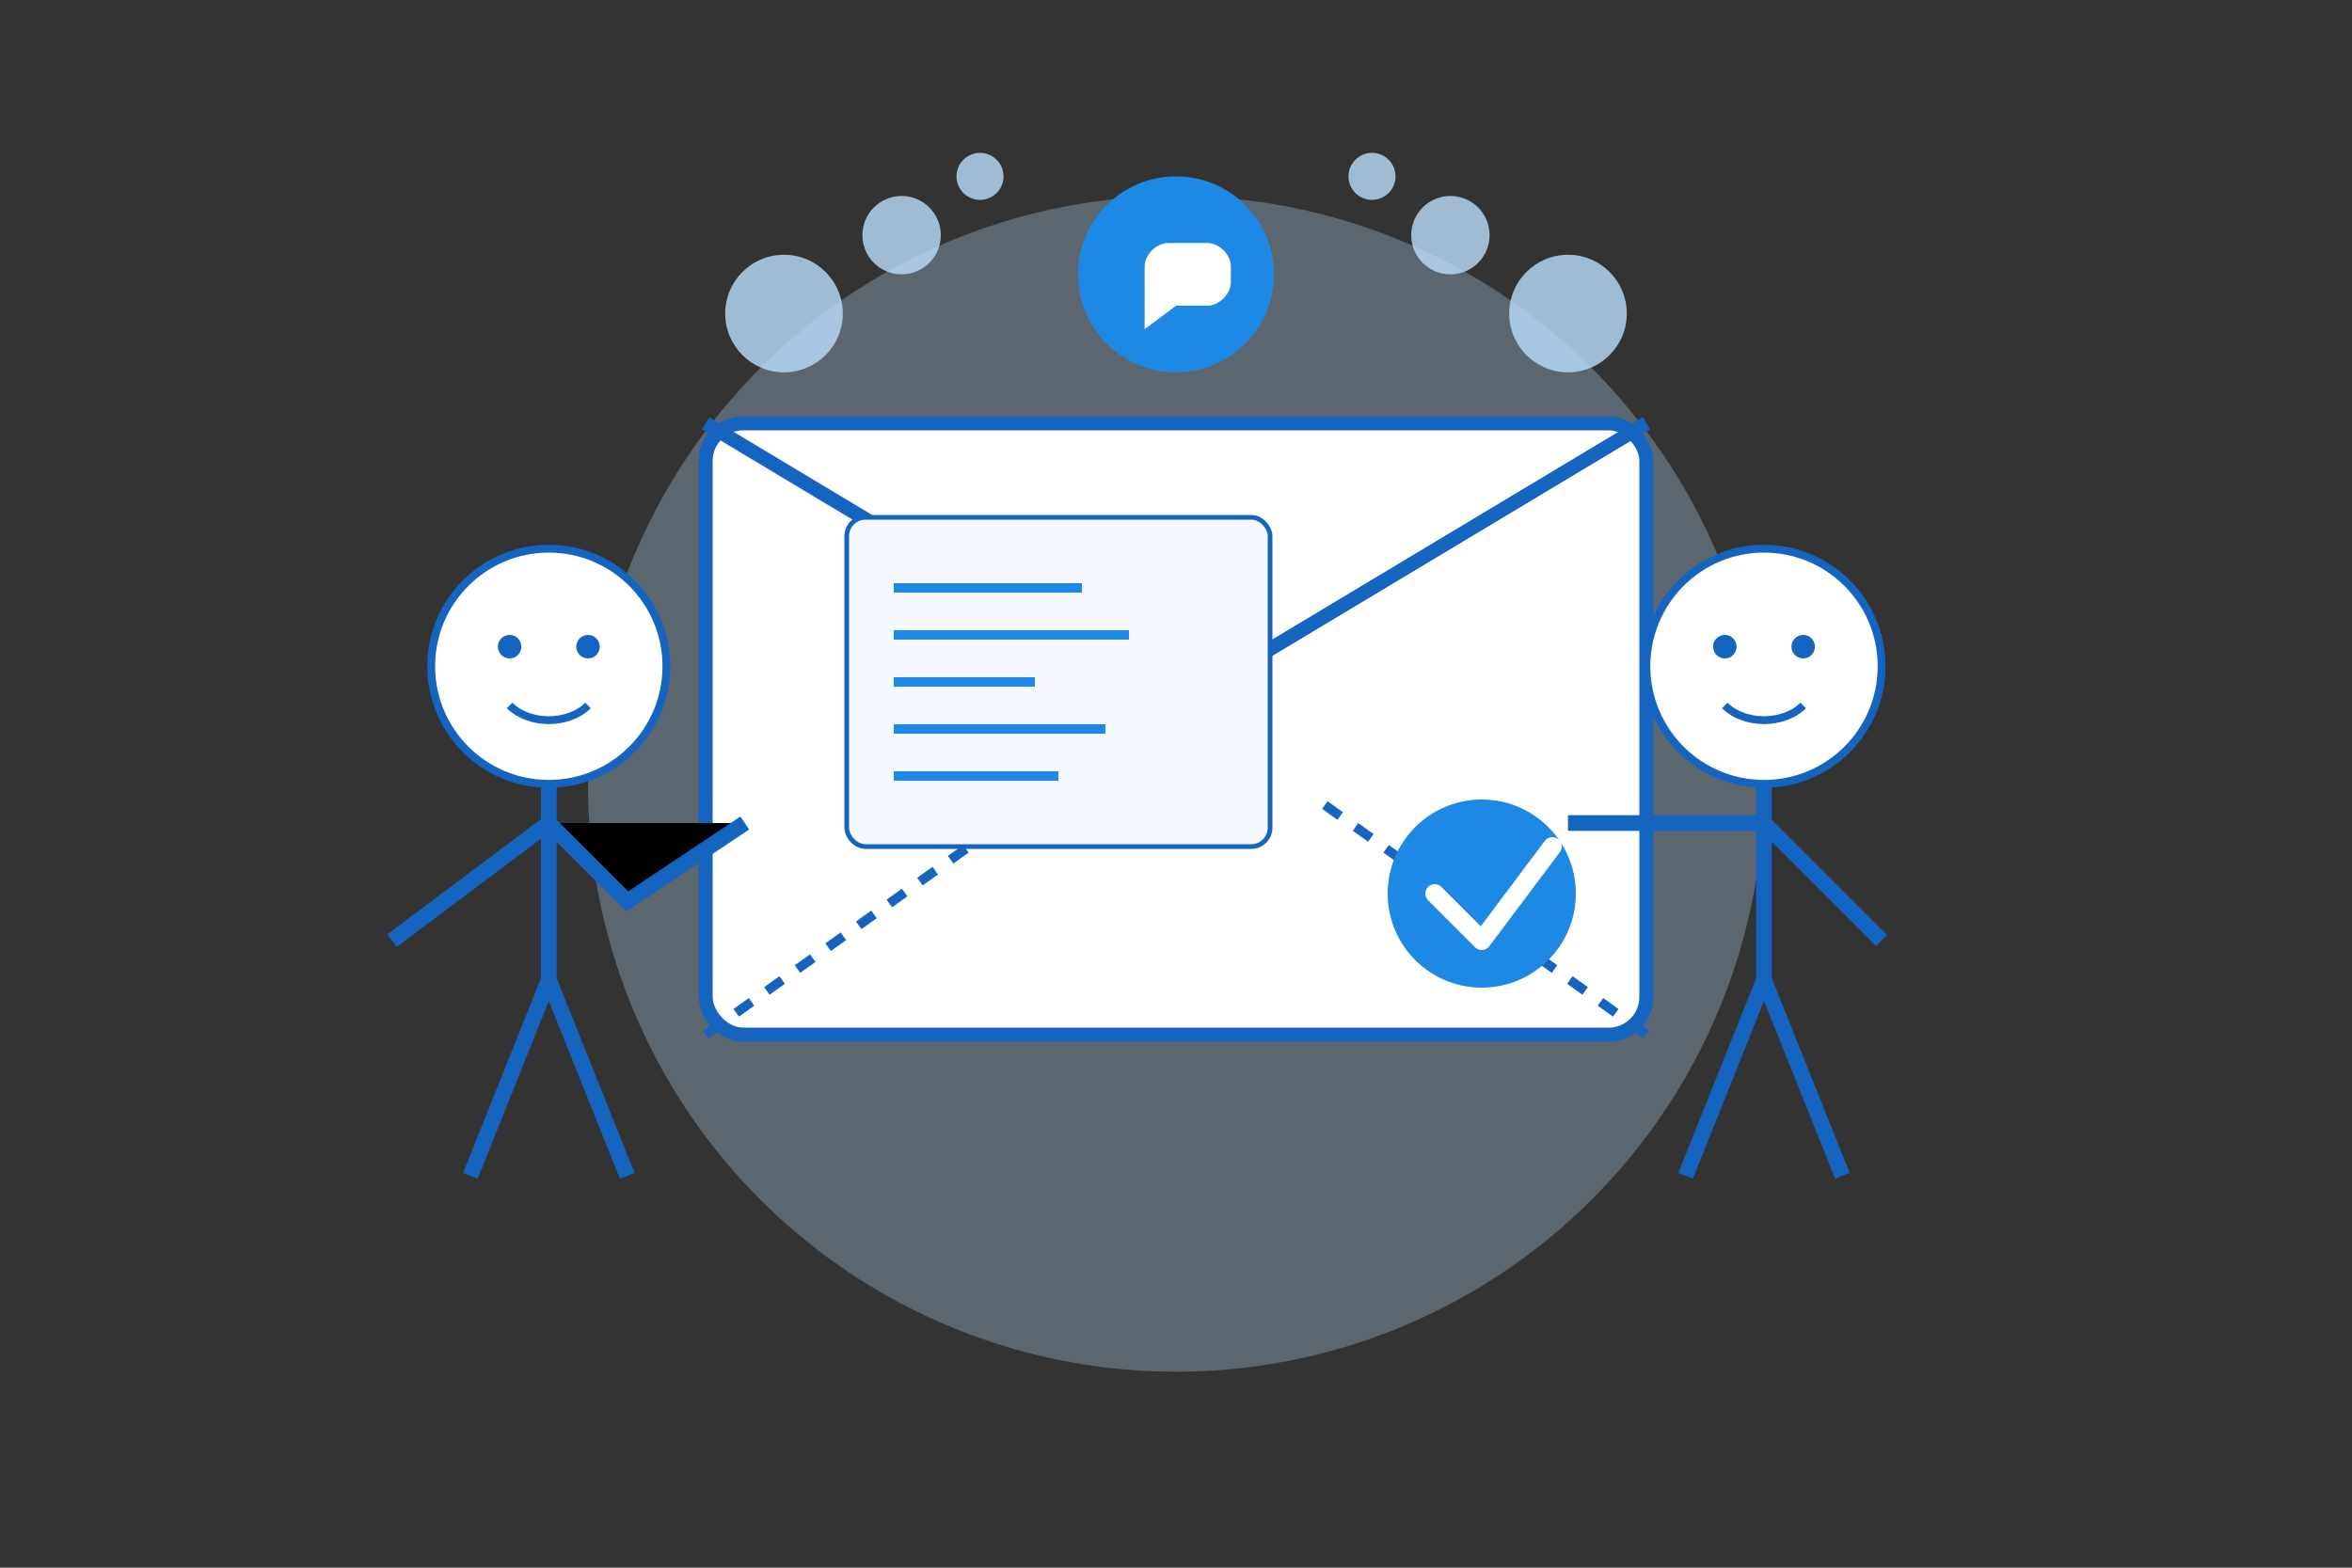
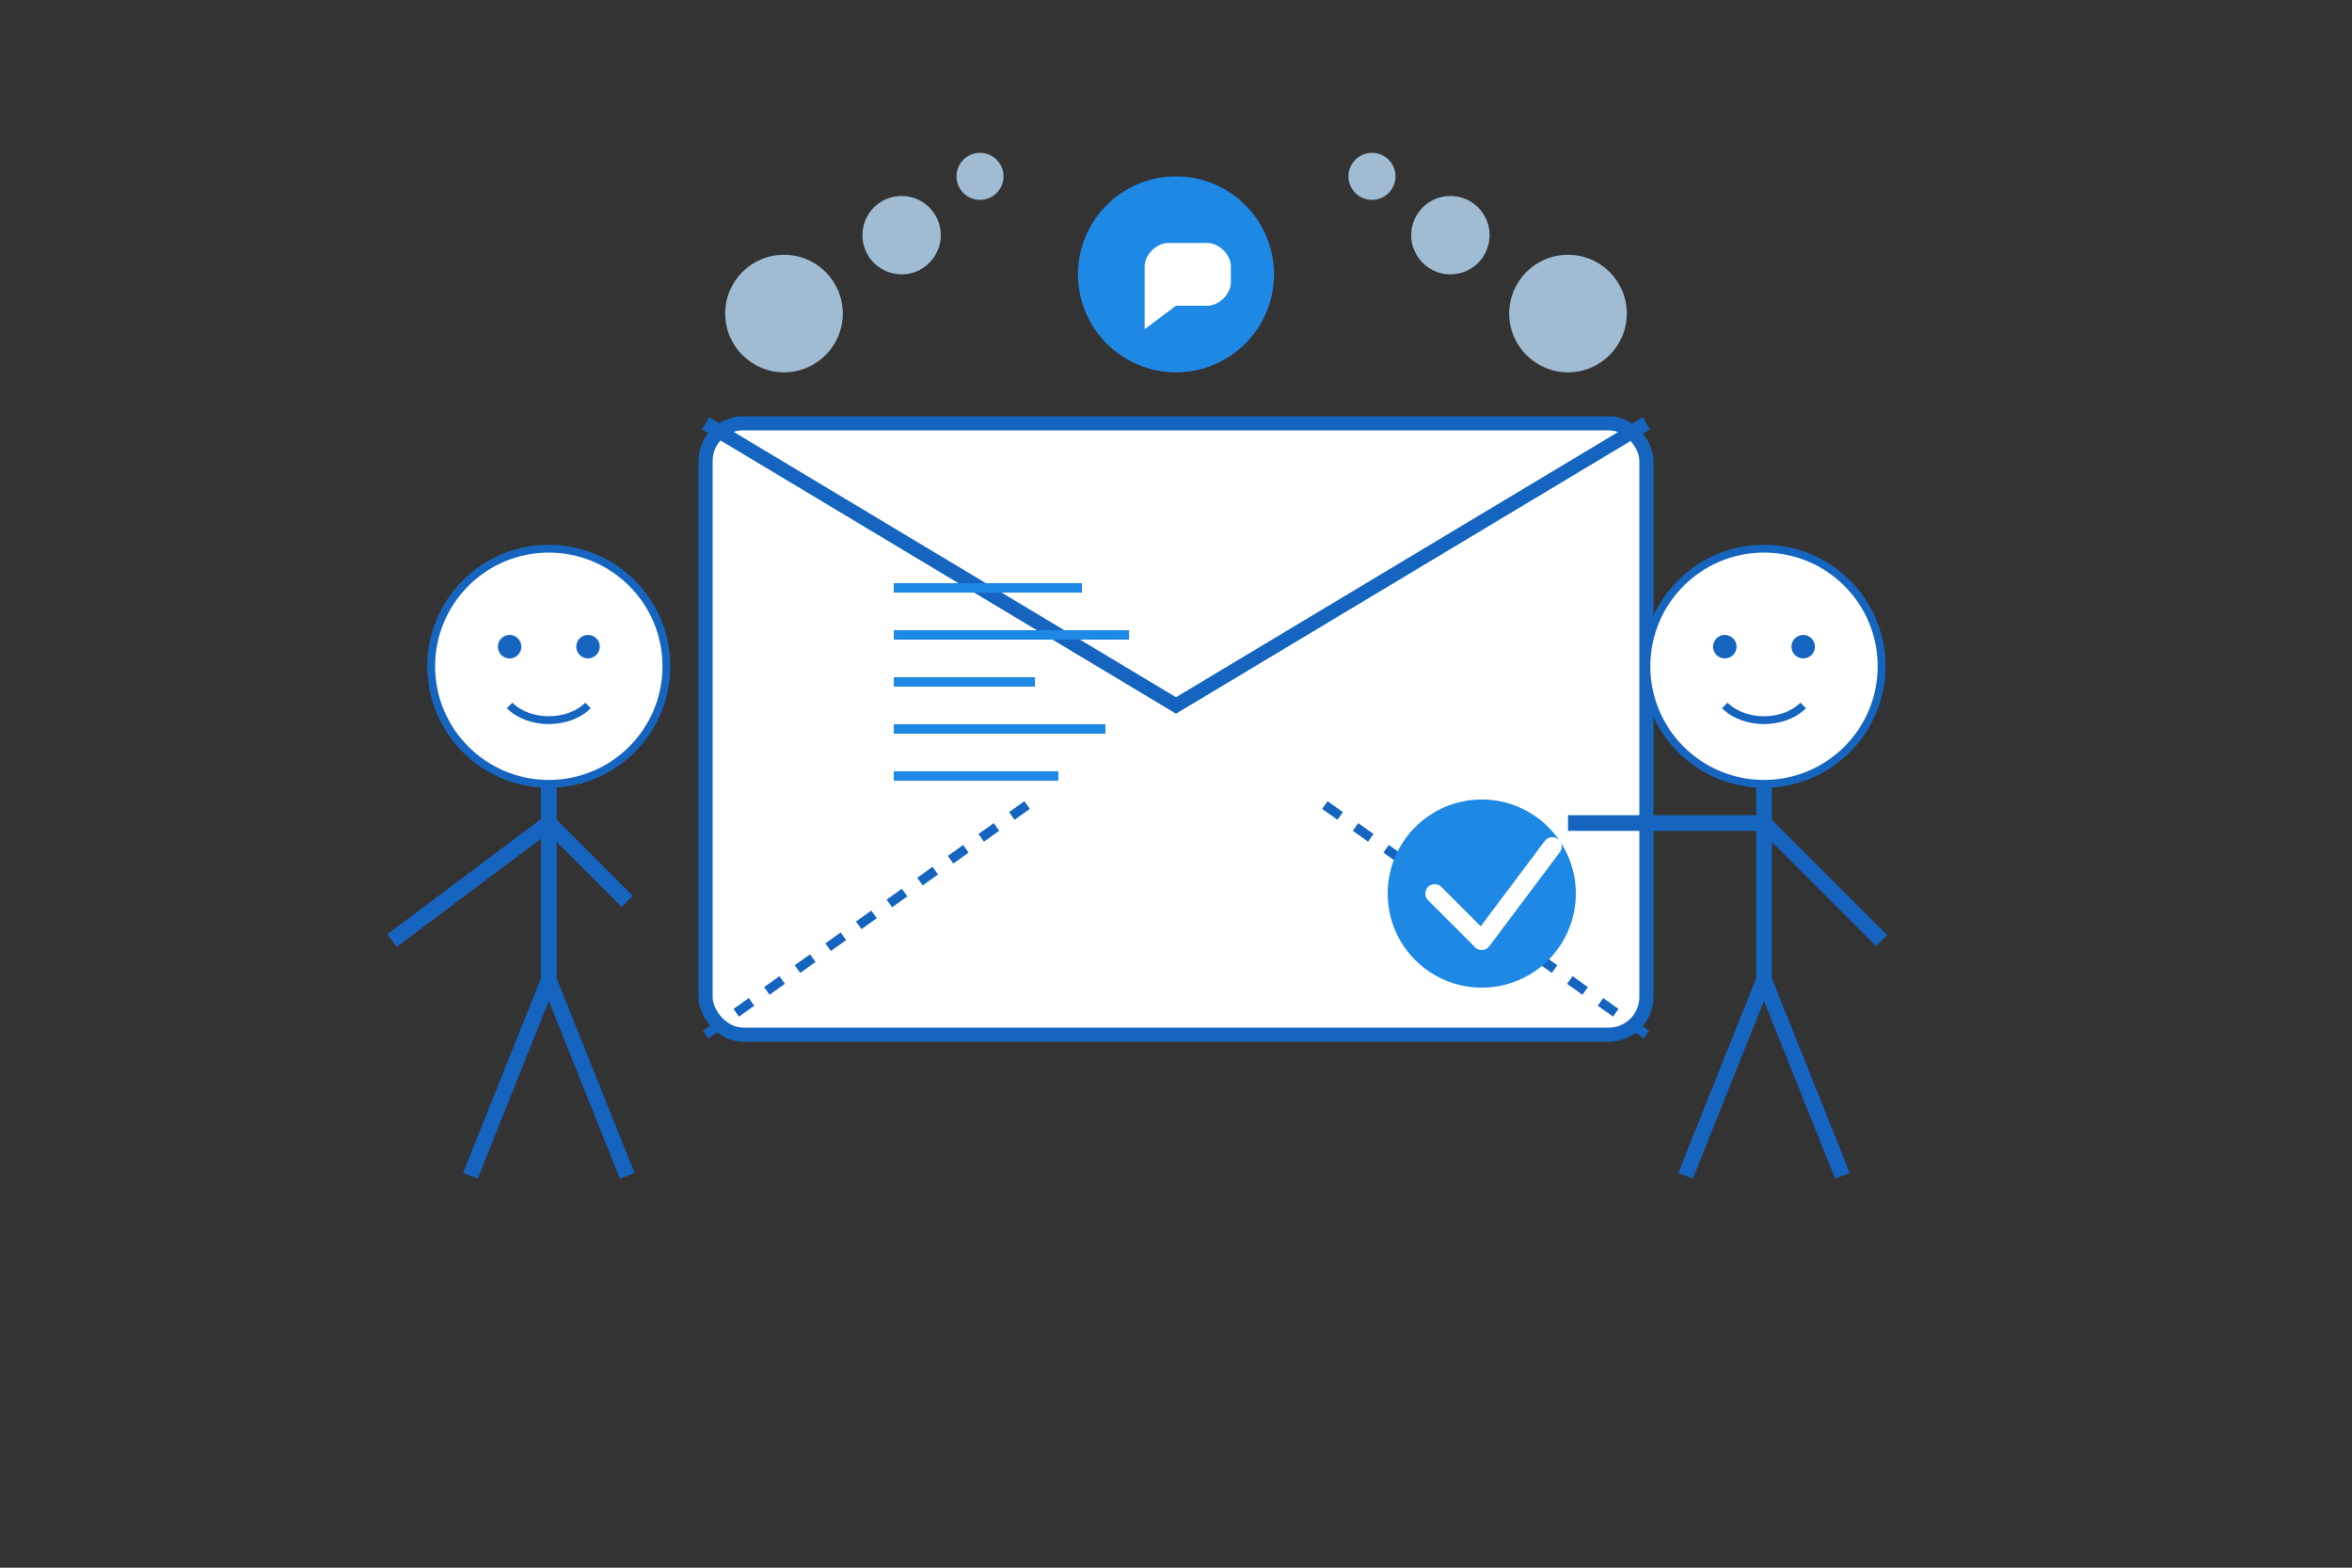
<svg xmlns="http://www.w3.org/2000/svg" width="600" height="400" viewBox="0 0 600 400">
  <rect x="0" y="0" width="600" height="400" fill="#333333" stroke="none" />
  <rect width="600" height="400" fill="none" />
-   <circle cx="300" cy="200" r="150" fill="#bbdefb" opacity="0.3" />
  <g transform="translate(300, 180) scale(1.2)">
    <rect x="-100" y="-60" width="200" height="130" rx="8" fill="#ffffff" stroke="#1565c0" stroke-width="3" />
    <path d="M-100,-60 L0,0 L100,-60" fill="none" stroke="#1565c0" stroke-width="3" />
    <path d="M-100,70 L-30,20" fill="none" stroke="#1565c0" stroke-width="2" stroke-dasharray="4" />
    <path d="M100,70 L30,20" fill="none" stroke="#1565c0" stroke-width="2" stroke-dasharray="4" />
    <circle cx="65" cy="40" r="20" fill="#1e88e5" />
    <path d="M55,40 L65,50 L80,30" fill="none" stroke="#ffffff" stroke-width="4" stroke-linecap="round" stroke-linejoin="round" />
-     <rect x="-70" y="-40" width="90" height="70" rx="4" fill="#f5f9ff" stroke="#1565c0" stroke-width="1" />
    <line x1="-60" y1="-25" x2="-20" y2="-25" stroke="#1e88e5" stroke-width="2" />
    <line x1="-60" y1="-15" x2="-10" y2="-15" stroke="#1e88e5" stroke-width="2" />
    <line x1="-60" y1="-5" x2="-30" y2="-5" stroke="#1e88e5" stroke-width="2" />
    <line x1="-60" y1="5" x2="-15" y2="5" stroke="#1e88e5" stroke-width="2" />
    <line x1="-60" y1="15" x2="-25" y2="15" stroke="#1e88e5" stroke-width="2" />
  </g>
  <g transform="translate(140, 220)">
    <circle cx="0" cy="-50" r="30" fill="#ffffff" stroke="#1565c0" stroke-width="2" />
    <circle cx="-10" cy="-55" r="3" fill="#1565c0" />
    <circle cx="10" cy="-55" r="3" fill="#1565c0" />
    <path d="M-10,-40 C-5,-35 5,-35 10,-40" stroke="#1565c0" stroke-width="2" fill="none" />
    <path d="M0,-20 L0,30" stroke="#1565c0" stroke-width="4" />
    <path d="M0,-10 L-40,20" stroke="#1565c0" stroke-width="4" />
-     <path d="M0,-10 L20,10 L50,-10" stroke="#1565c0" stroke-width="4" />
+     <path d="M0,-10 L20,10 " stroke="#1565c0" stroke-width="4" />
    <path d="M0,30 L-20,80" stroke="#1565c0" stroke-width="4" />
    <path d="M0,30 L20,80" stroke="#1565c0" stroke-width="4" />
  </g>
  <g transform="translate(450, 220)">
    <circle cx="0" cy="-50" r="30" fill="#ffffff" stroke="#1565c0" stroke-width="2" />
    <circle cx="-10" cy="-55" r="3" fill="#1565c0" />
    <circle cx="10" cy="-55" r="3" fill="#1565c0" />
    <path d="M-10,-40 C-5,-35 5,-35 10,-40" stroke="#1565c0" stroke-width="2" fill="none" />
    <path d="M0,-20 L0,30" stroke="#1565c0" stroke-width="4" />
    <path d="M0,-10 L-50,-10" stroke="#1565c0" stroke-width="4" />
    <path d="M0,-10 L30,20" stroke="#1565c0" stroke-width="4" />
    <path d="M0,30 L-20,80" stroke="#1565c0" stroke-width="4" />
    <path d="M0,30 L20,80" stroke="#1565c0" stroke-width="4" />
  </g>
  <g opacity="0.8">
    <circle cx="200" cy="80" r="15" fill="#bbdefb" />
    <circle cx="230" cy="60" r="10" fill="#bbdefb" />
    <circle cx="250" cy="45" r="6" fill="#bbdefb" />
    <circle cx="400" cy="80" r="15" fill="#bbdefb" />
    <circle cx="370" cy="60" r="10" fill="#bbdefb" />
    <circle cx="350" cy="45" r="6" fill="#bbdefb" />
  </g>
  <g transform="translate(300, 70)">
    <circle cx="0" cy="0" r="25" fill="#1e88e5" />
    <path d="M-8,8 L-8,-2 C-8,-5 -5,-8 -2,-8 L8,-8 C11,-8 14,-5 14,-2 L14,2 C14,5 11,8 8,8 L0,8 L-8,14 Z" fill="#ffffff" />
  </g>
</svg>